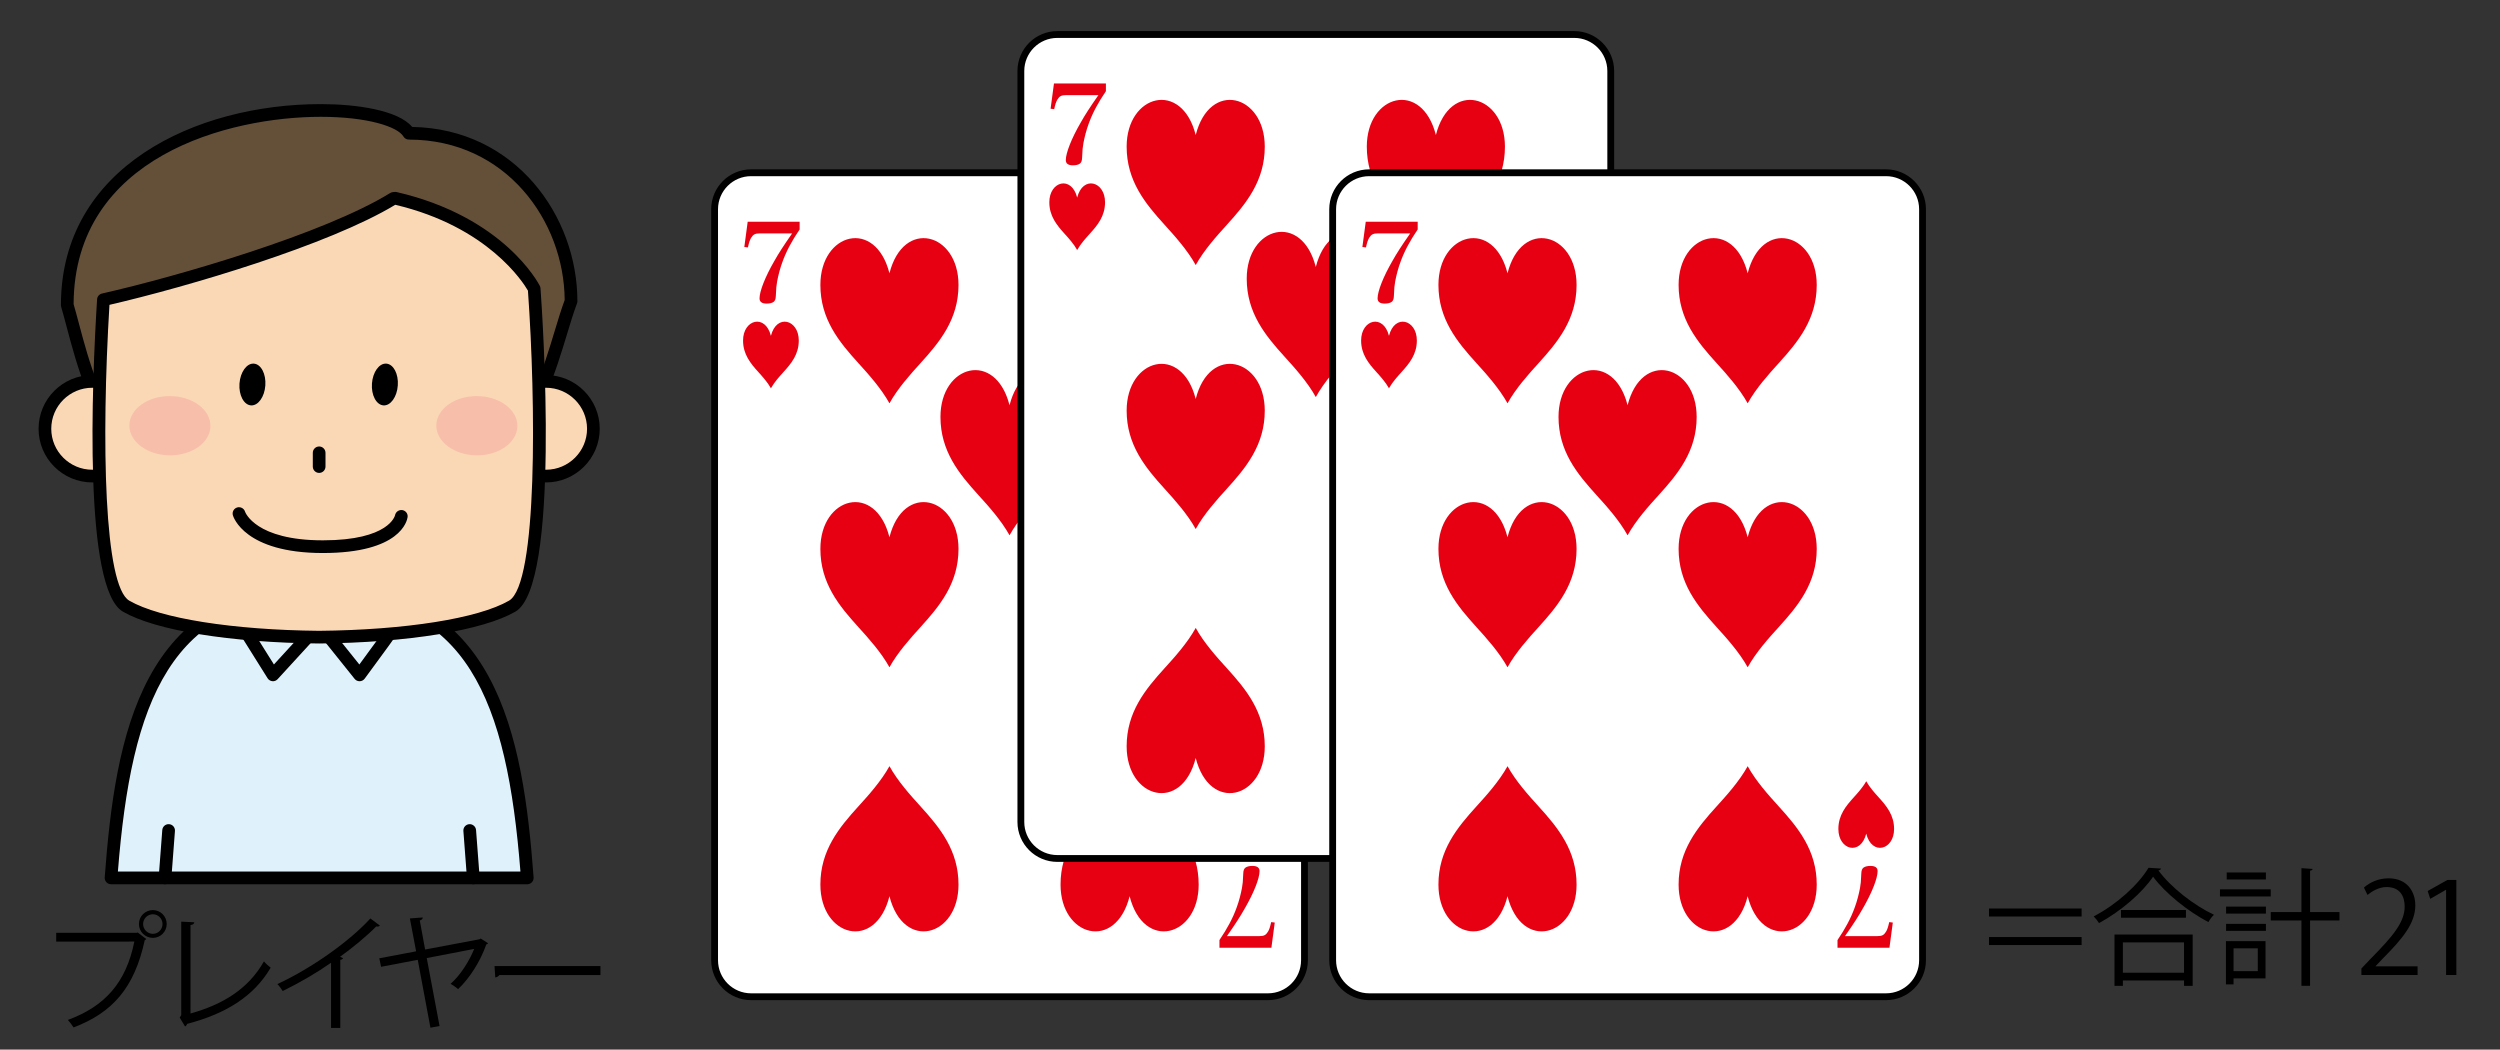
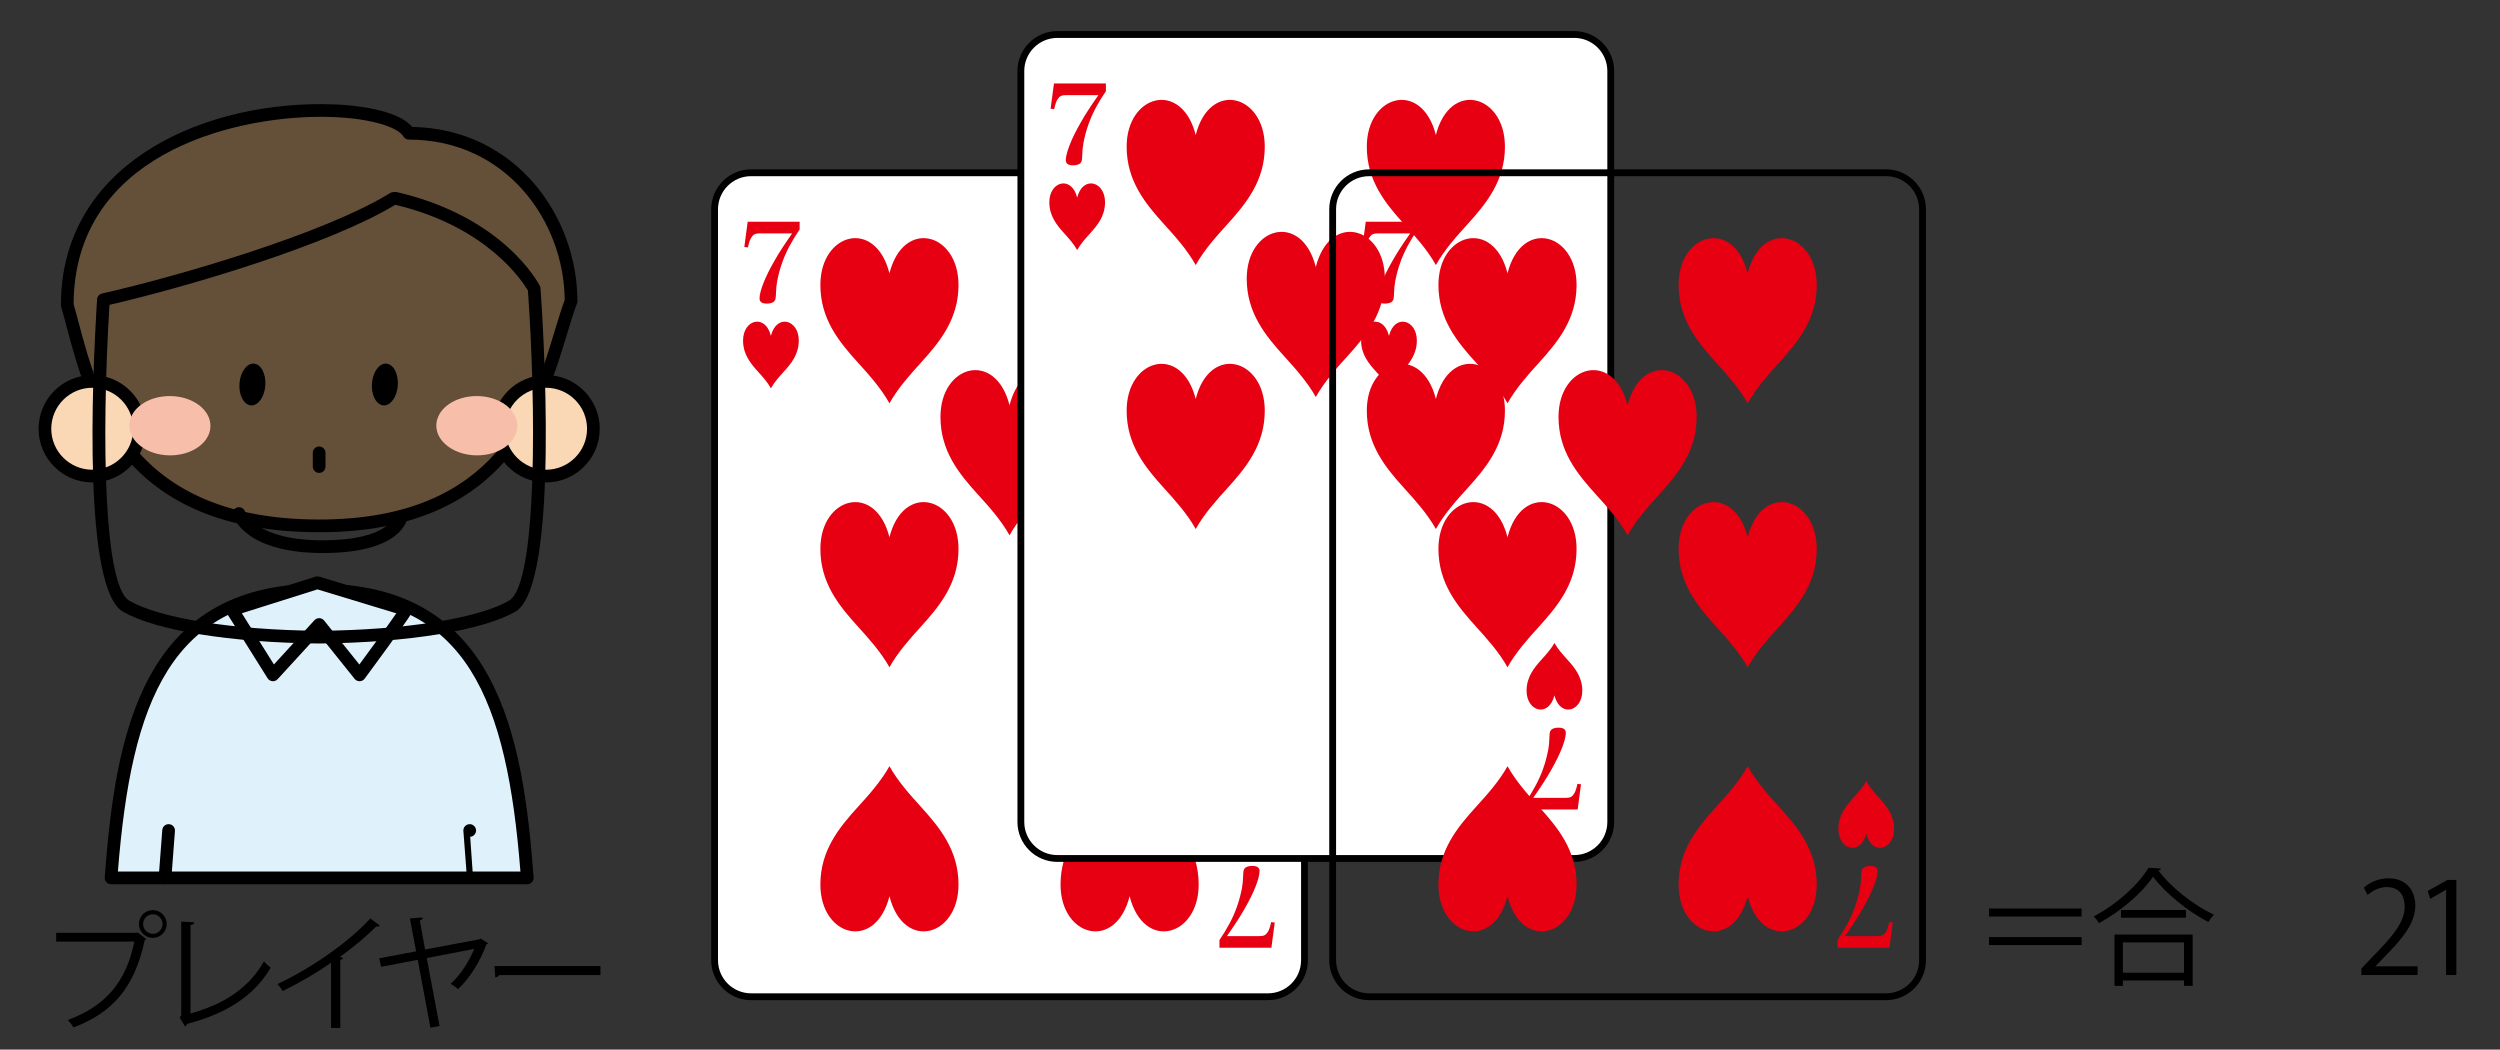
<svg xmlns="http://www.w3.org/2000/svg" version="1.1" id="レイヤー_1" x="0px" y="0px" width="236.323px" height="99.215px" viewBox="0 0 236.323 99.215" enable-background="new 0 0 236.323 99.215" xml:space="preserve">
  <rect x="0" y="0" width="236.323" height="99.215" fill="#333333" stroke="none" />
  <g>
    <g>
      <g>
        <path fill="#FFFFFF" d="M67.551,19.779c0-1.902,1.544-3.448,3.448-3.448h48.867c1.902,0,3.445,1.546,3.445,3.448v70.993     c0,1.904-1.543,3.448-3.445,3.448H70.999c-1.904,0-3.448-1.544-3.448-3.448V19.779z" />
        <path d="M119.866,94.543H70.999c-2.08,0-3.771-1.692-3.771-3.771V19.779c0-2.079,1.69-3.771,3.771-3.771h48.867     c2.078,0,3.768,1.691,3.768,3.771v70.993C123.634,92.851,121.944,94.543,119.866,94.543z M70.999,16.653     c-1.724,0-3.126,1.402-3.126,3.126v70.993c0,1.725,1.402,3.126,3.126,3.126h48.867c1.722,0,3.123-1.401,3.123-3.126V19.779     c0-1.724-1.401-3.126-3.123-3.126H70.999z" />
      </g>
      <g>
        <path fill="#E60012" d="M71.819,22.063c-0.431,0-0.615,0.093-0.811,0.411c-0.124,0.194-0.206,0.451-0.309,0.914l-0.339-0.041     l0.318-2.384h4.91v0.729c-0.74,1.078-1.274,2.086-1.634,3.093c-0.215,0.584-0.38,1.222-0.492,1.817     c-0.082,0.504-0.082,0.504-0.124,1.377c-0.01,0.287-0.072,0.451-0.205,0.554c-0.134,0.104-0.37,0.165-0.658,0.165     c-0.451,0-0.677-0.165-0.677-0.493c0-0.678,0.544-2.065,1.417-3.564c0.411-0.729,0.842-1.396,1.664-2.578H71.819z" />
      </g>
      <g>
        <path fill="#E60012" d="M119.043,88.49c0.431,0,0.615-0.091,0.812-0.41c0.123-0.196,0.205-0.451,0.308-0.914l0.338,0.041     l-0.317,2.382h-4.91v-0.727c0.739-1.081,1.274-2.086,1.633-3.094c0.216-0.586,0.38-1.222,0.494-1.819     c0.082-0.501,0.082-0.501,0.123-1.374c0.009-0.287,0.071-0.454,0.205-0.557c0.133-0.103,0.369-0.164,0.657-0.164     c0.451,0,0.679,0.164,0.679,0.492c0,0.68-0.545,2.065-1.418,3.565c-0.412,0.729-0.843,1.397-1.664,2.578H119.043z" />
      </g>
      <path fill="#E60012" d="M95.43,38.311c-1.327-5.236-6.529-3.842-6.529,1.098c0,3.23,1.753,5.372,3.596,7.399    c0.923,1.015,2.147,2.371,2.934,3.794c0.783-1.423,2.01-2.779,2.931-3.794c1.843-2.027,3.597-4.169,3.597-7.399    C101.957,34.469,96.755,33.074,95.43,38.311z" />
      <path fill="#E60012" d="M84.078,50.787c-1.327-5.236-6.528-3.842-6.528,1.097c0,3.23,1.753,5.372,3.596,7.399    c0.923,1.017,2.147,2.372,2.933,3.794c0.784-1.422,2.01-2.777,2.932-3.794c1.843-2.027,3.595-4.169,3.595-7.399    C90.604,46.945,85.404,45.551,84.078,50.787z" />
      <path fill="#E60012" d="M106.782,50.787c-1.327-5.236-6.53-3.842-6.53,1.097c0,3.23,1.753,5.372,3.595,7.399    c0.923,1.017,2.147,2.372,2.936,3.794c0.782-1.422,2.007-2.777,2.93-3.794c1.843-2.027,3.596-4.169,3.596-7.399    C113.308,46.945,108.106,45.551,106.782,50.787z" />
      <path fill="#E60012" d="M84.079,25.835c-1.326-5.236-6.529-3.842-6.529,1.097c0,3.23,1.754,5.372,3.597,7.399    c0.923,1.016,2.146,2.373,2.933,3.794c0.785-1.421,2.01-2.778,2.932-3.794c1.842-2.027,3.595-4.169,3.595-7.399    C90.605,21.993,85.404,20.599,84.079,25.835z" />
      <path fill="#E60012" d="M106.782,25.835c-1.327-5.236-6.53-3.842-6.53,1.097c0,3.23,1.755,5.372,3.598,7.399    c0.923,1.016,2.147,2.373,2.933,3.794c0.783-1.421,2.008-2.778,2.93-3.794c1.844-2.027,3.596-4.169,3.596-7.399    C113.308,21.993,108.107,20.599,106.782,25.835z" />
      <path fill="#E60012" d="M84.079,84.72c-1.326,5.235-6.529,3.841-6.529-1.099c0-3.229,1.754-5.373,3.597-7.4    c0.923-1.014,2.146-2.37,2.933-3.794c0.785,1.424,2.01,2.78,2.932,3.794c1.842,2.027,3.595,4.172,3.595,7.4    C90.605,88.561,85.404,89.955,84.079,84.72z" />
      <path fill="#E60012" d="M106.782,84.72c-1.327,5.235-6.53,3.841-6.53-1.099c0-3.229,1.755-5.373,3.598-7.4    c0.923-1.014,2.147-2.37,2.933-3.794c0.783,1.424,2.008,2.78,2.93,3.794c1.844,2.027,3.596,4.172,3.596,7.4    C113.308,88.561,108.107,89.955,106.782,84.72z" />
      <path fill="#E60012" d="M72.874,31.747c-0.535-2.112-2.633-1.55-2.633,0.443c0,1.303,0.708,2.166,1.45,2.984    c0.372,0.409,0.866,0.957,1.183,1.529c0.316-0.572,0.812-1.12,1.184-1.529c0.744-0.818,1.45-1.682,1.45-2.984    C75.508,30.197,73.408,29.635,72.874,31.747z" />
      <path fill="#E60012" d="M117.988,78.805c0.534,2.112,2.634,1.55,2.634-0.442c0-1.304-0.708-2.168-1.452-2.985    c-0.37-0.41-0.865-0.955-1.182-1.529c-0.316,0.574-0.812,1.119-1.183,1.529c-0.742,0.817-1.45,1.682-1.45,2.985    C115.355,80.354,117.453,80.917,117.988,78.805z" />
    </g>
    <g>
      <g>
        <path fill="#FFFFFF" d="M96.502,6.71c0-1.902,1.544-3.448,3.448-3.448h48.867c1.902,0,3.445,1.546,3.445,3.448v70.993     c0,1.904-1.543,3.448-3.445,3.448H99.95c-1.904,0-3.448-1.544-3.448-3.448V6.71z" />
        <path d="M148.817,81.474H99.95c-2.08,0-3.771-1.691-3.771-3.771V6.71c0-2.079,1.69-3.771,3.771-3.771h48.867     c2.078,0,3.768,1.691,3.768,3.771v70.993C152.585,79.782,150.896,81.474,148.817,81.474z M99.95,3.584     c-1.724,0-3.126,1.403-3.126,3.126v70.993c0,1.724,1.402,3.126,3.126,3.126h48.867c1.722,0,3.123-1.402,3.123-3.126V6.71     c0-1.723-1.401-3.126-3.123-3.126H99.95z" />
      </g>
      <g>
        <path fill="#E60012" d="M100.771,8.993c-0.431,0-0.615,0.092-0.811,0.411c-0.124,0.194-0.206,0.451-0.309,0.914l-0.339-0.041     l0.318-2.384h4.91v0.729c-0.74,1.078-1.274,2.085-1.634,3.093c-0.215,0.584-0.38,1.222-0.492,1.817     c-0.082,0.503-0.082,0.503-0.124,1.376c-0.01,0.288-0.072,0.452-0.205,0.555c-0.134,0.104-0.37,0.165-0.658,0.165     c-0.451,0-0.677-0.165-0.677-0.493c0-0.678,0.544-2.065,1.417-3.564c0.411-0.729,0.842-1.396,1.664-2.578H100.771z" />
      </g>
      <g>
        <path fill="#E60012" d="M147.994,75.421c0.431,0,0.615-0.091,0.812-0.41c0.123-0.196,0.205-0.451,0.308-0.914l0.338,0.041     l-0.317,2.382h-4.91v-0.727c0.739-1.081,1.274-2.086,1.633-3.094c0.216-0.586,0.38-1.222,0.494-1.819     c0.082-0.501,0.082-0.501,0.123-1.374c0.009-0.287,0.071-0.454,0.205-0.557c0.133-0.103,0.369-0.164,0.657-0.164     c0.451,0,0.679,0.164,0.679,0.492c0,0.68-0.545,2.065-1.418,3.565c-0.412,0.729-0.843,1.397-1.664,2.578H147.994z" />
      </g>
      <path fill="#E60012" d="M124.381,25.241c-1.327-5.236-6.529-3.842-6.529,1.098c0,3.23,1.753,5.372,3.596,7.399    c0.923,1.015,2.147,2.371,2.934,3.794c0.783-1.423,2.01-2.779,2.931-3.794c1.843-2.027,3.597-4.169,3.597-7.399    C130.908,21.399,125.706,20.005,124.381,25.241z" />
      <path fill="#E60012" d="M113.029,37.718c-1.327-5.236-6.528-3.842-6.528,1.097c0,3.229,1.753,5.372,3.596,7.399    c0.923,1.016,2.147,2.373,2.933,3.794c0.784-1.421,2.01-2.778,2.932-3.794c1.843-2.027,3.595-4.17,3.595-7.399    C119.556,33.876,114.355,32.481,113.029,37.718z" />
      <path fill="#E60012" d="M135.733,37.718c-1.327-5.236-6.53-3.842-6.53,1.097c0,3.229,1.753,5.372,3.595,7.399    c0.923,1.016,2.147,2.373,2.936,3.794c0.782-1.421,2.007-2.778,2.93-3.794c1.843-2.027,3.596-4.17,3.596-7.399    C142.259,33.876,137.058,32.481,135.733,37.718z" />
      <path fill="#E60012" d="M113.03,12.766c-1.326-5.236-6.529-3.842-6.529,1.097c0,3.23,1.754,5.372,3.597,7.399    c0.923,1.016,2.146,2.372,2.933,3.794c0.785-1.422,2.01-2.778,2.932-3.794c1.842-2.027,3.595-4.169,3.595-7.399    C119.557,8.924,114.355,7.529,113.03,12.766z" />
      <path fill="#E60012" d="M135.733,12.766c-1.327-5.236-6.53-3.842-6.53,1.097c0,3.23,1.755,5.372,3.598,7.399    c0.923,1.016,2.147,2.372,2.933,3.794c0.783-1.422,2.008-2.778,2.93-3.794c1.844-2.027,3.596-4.169,3.596-7.399    C142.259,8.924,137.059,7.529,135.733,12.766z" />
-       <path fill="#E60012" d="M113.03,71.65c-1.326,5.235-6.529,3.841-6.529-1.099c0-3.229,1.754-5.373,3.597-7.4    c0.923-1.014,2.146-2.37,2.933-3.794c0.785,1.424,2.01,2.78,2.932,3.794c1.842,2.027,3.595,4.172,3.595,7.4    C119.557,75.491,114.355,76.886,113.03,71.65z" />
-       <path fill="#E60012" d="M135.733,71.65c-1.327,5.235-6.53,3.841-6.53-1.099c0-3.229,1.755-5.373,3.598-7.4    c0.923-1.014,2.147-2.37,2.933-3.794c0.783,1.424,2.008,2.78,2.93,3.794c1.844,2.027,3.596,4.172,3.596,7.4    C142.259,75.491,137.059,76.886,135.733,71.65z" />
      <path fill="#E60012" d="M101.825,18.678c-0.535-2.112-2.633-1.55-2.633,0.443c0,1.303,0.708,2.167,1.45,2.984    c0.372,0.409,0.866,0.957,1.183,1.529c0.316-0.572,0.812-1.12,1.184-1.529c0.744-0.817,1.45-1.682,1.45-2.984    C104.459,17.128,102.359,16.565,101.825,18.678z" />
      <path fill="#E60012" d="M146.939,65.735c0.534,2.112,2.634,1.55,2.634-0.442c0-1.304-0.708-2.168-1.452-2.985    c-0.37-0.41-0.865-0.955-1.182-1.529c-0.316,0.574-0.812,1.119-1.183,1.529c-0.742,0.817-1.45,1.682-1.45,2.985    C144.307,67.285,146.404,67.848,146.939,65.735z" />
    </g>
    <g>
      <g>
        <path fill="#DFF2FC" d="M10.496,82.987h39.348c-1.124-15.076-4.239-27.213-19.673-27.213S11.62,67.911,10.496,82.987z" />
        <path d="M49.844,83.587H10.496c-0.167,0-0.325-0.07-0.439-0.191c-0.113-0.123-0.171-0.287-0.159-0.453     c1.002-13.436,3.477-27.768,20.273-27.768c16.795,0,19.27,14.332,20.271,27.768c0.012,0.166-0.046,0.33-0.159,0.453     C50.169,83.517,50.011,83.587,49.844,83.587z M11.145,82.386h38.051c-1.273-16.078-4.981-26.012-19.024-26.012     C16.126,56.374,12.418,66.308,11.145,82.386z" />
      </g>
      <g>
        <g>
          <g>
            <path fill="#DFF2FC" d="M38.398,57.634c-0.402,0.75-4.409,6.164-4.409,6.164l-3.82-4.766l-4.365,4.766l-3.862-6.164       l8.063-2.549L38.398,57.634z" />
            <path d="M33.989,64.397c-0.182,0-0.354-0.082-0.468-0.225l-3.382-4.219l-3.894,4.248c-0.126,0.139-0.311,0.212-0.496,0.193       c-0.187-0.018-0.354-0.121-0.454-0.279l-3.863-6.164c-0.099-0.158-0.118-0.352-0.055-0.526       c0.064-0.174,0.205-0.309,0.383-0.364l8.063-2.549c0.113-0.037,0.237-0.036,0.354-0.002l8.396,2.549       c0.172,0.052,0.311,0.178,0.38,0.345c0.069,0.166,0.06,0.354-0.025,0.513c-0.412,0.767-4.043,5.68-4.456,6.237       c-0.111,0.149-0.284,0.239-0.471,0.243C33.997,64.397,33.993,64.397,33.989,64.397z M30.169,58.433c0.007,0,0.014,0,0.02,0       c0.176,0.006,0.34,0.088,0.449,0.225l3.332,4.156c1.229-1.668,2.758-3.768,3.492-4.838l-7.455-2.262l-7.146,2.258l3.032,4.839       l3.833-4.184C29.841,58.503,30.001,58.433,30.169,58.433z" />
          </g>
        </g>
      </g>
      <g>
        <path d="M15.599,83.587c-0.015,0-0.03-0.001-0.046-0.002c-0.33-0.025-0.577-0.313-0.553-0.644l0.341-4.481     c0.024-0.329,0.314-0.578,0.644-0.552c0.33,0.024,0.578,0.312,0.553,0.644l-0.341,4.48     C16.173,83.347,15.909,83.587,15.599,83.587z" />
-         <path d="M44.741,83.587c-0.311,0-0.574-0.24-0.598-0.555l-0.34-4.48c-0.025-0.332,0.223-0.619,0.553-0.644     c0.322-0.024,0.618,0.223,0.644,0.552l0.34,4.481c0.024,0.331-0.223,0.618-0.553,0.644     C44.771,83.586,44.756,83.587,44.741,83.587z" />
+         <path d="M44.741,83.587c-0.311,0-0.574-0.24-0.598-0.555l-0.34-4.48c-0.025-0.332,0.223-0.619,0.553-0.644     c0.322-0.024,0.618,0.223,0.644,0.552c0.024,0.331-0.223,0.618-0.553,0.644     C44.771,83.586,44.756,83.587,44.741,83.587z" />
      </g>
      <g>
        <path fill="#644F39" d="M6.357,28.841c1.967,6.685,3.795,20.87,23.812,20.87c20.016,0,21.447-15.018,23.812-21.24     c0-7.629-5.536-15.874-15.328-15.874C36.169,8.375,6.357,8.729,6.357,28.841z" />
        <path d="M30.169,50.311c-18.706,0-21.932-12.131-23.859-19.379c-0.184-0.689-0.355-1.335-0.527-1.922     c-0.017-0.056-0.024-0.112-0.024-0.169c0-13.054,12.739-19,24.576-19c3.374,0,7.304,0.574,8.628,2.158     c9.783,0.172,15.618,8.458,15.618,16.472c0,0.072-0.013,0.145-0.039,0.213c-0.311,0.817-0.615,1.823-0.938,2.89     C51.485,38.581,47.939,50.311,30.169,50.311z M6.957,28.755c0.168,0.574,0.335,1.201,0.513,1.868     c1.838,6.915,4.916,18.487,22.699,18.487c16.88,0,20.133-10.763,22.286-17.885c0.315-1.042,0.614-2.028,0.925-2.863     c-0.053-7.474-5.554-15.166-14.728-15.166c-0.213,0-0.409-0.111-0.518-0.296c-0.543-0.923-3.397-1.858-7.801-1.858     C21.669,11.042,7.017,14.774,6.957,28.755z" />
      </g>
      <g>
        <g>
          <path fill="#FBD8B5" d="M13.196,40.531c0,2.473-2.004,4.472-4.476,4.472c-2.47,0-4.475-1.999-4.475-4.472      s2.005-4.477,4.475-4.477C11.192,36.055,13.196,38.059,13.196,40.531z" />
          <path d="M8.721,45.604c-2.798,0-5.075-2.275-5.075-5.072c0-2.8,2.277-5.076,5.075-5.076c2.799,0,5.075,2.276,5.075,5.076      C13.796,43.328,11.52,45.604,8.721,45.604z M8.721,36.654c-2.136,0-3.875,1.739-3.875,3.877c0,2.135,1.739,3.872,3.875,3.872      c2.137,0,3.876-1.737,3.876-3.872C12.597,38.394,10.857,36.654,8.721,36.654z" />
        </g>
        <g>
          <path fill="#FBD8B5" d="M56.093,40.531c0,2.473-2.003,4.472-4.477,4.472c-2.47,0-4.476-1.999-4.476-4.472      s2.006-4.477,4.476-4.477C54.09,36.055,56.093,38.059,56.093,40.531z" />
          <path d="M51.616,45.604c-2.799,0-5.075-2.275-5.075-5.072c0-2.8,2.276-5.076,5.075-5.076s5.076,2.276,5.076,5.076      C56.692,43.328,54.415,45.604,51.616,45.604z M51.616,36.654c-2.137,0-3.875,1.739-3.875,3.877c0,2.135,1.738,3.872,3.875,3.872      s3.877-1.737,3.877-3.872C55.493,38.394,53.753,36.654,51.616,36.654z" />
        </g>
      </g>
      <g>
        <g>
-           <path fill="#FBD8B5" d="M50.495,27.299c0,0-3.173-6.251-13.132-8.558l-0.17,0.018c-5.985,3.697-19.452,7.769-27.418,9.574      c-0.313,5.035-1.454,26.888,2.146,28.968c3.007,1.737,9.997,2.853,18.247,2.93c8.25-0.077,15.24-1.192,18.248-2.93      C52.489,54.948,50.495,27.299,50.495,27.299z" />
          <path d="M30.169,60.83c-0.002,0-0.004,0-0.006,0c-8.359-0.078-15.464-1.231-18.542-3.01C7.894,55.667,8.67,36.455,9.177,28.296      c0.017-0.267,0.206-0.49,0.467-0.549c7.242-1.641,21.04-5.672,27.234-9.498c0.077-0.048,0.164-0.077,0.254-0.087l0.17-0.018      c0.066-0.007,0.132-0.002,0.197,0.013c10.115,2.342,13.396,8.604,13.531,8.869c0.036,0.071,0.058,0.149,0.063,0.229      c0.206,2.869,1.897,28.096-2.377,30.565c-3.077,1.778-10.183,2.932-18.542,3.01C30.173,60.83,30.171,60.83,30.169,60.83z       M10.347,28.817C9.564,41.822,9.84,55.405,12.222,56.781c2.908,1.681,9.785,2.771,17.947,2.85      c8.162-0.078,15.039-1.169,17.947-2.85c2.719-1.57,2.543-18.751,1.79-29.308c-0.452-0.783-3.78-6.041-12.542-8.115      C31.106,23.157,17.714,27.112,10.347,28.817z" />
        </g>
      </g>
      <path d="M30.518,52.277c-7.4,0-8.463-3.422-8.505-3.567c-0.091-0.319,0.094-0.65,0.412-0.742c0.319-0.086,0.646,0.091,0.739,0.403    c0.024,0.068,1.006,2.706,7.354,2.706c6.296,0,6.821-2.349,6.825-2.373c0.063-0.319,0.363-0.533,0.688-0.486    c0.319,0.052,0.542,0.34,0.499,0.662C38.484,49.228,37.865,52.277,30.518,52.277z" />
      <g>
        <path d="M25.082,36.431c-0.074,1.09-0.682,1.938-1.358,1.89c-0.672-0.047-1.161-0.966-1.088-2.058     c0.077-1.088,0.686-1.937,1.359-1.89C24.672,34.42,25.16,35.344,25.082,36.431z" />
        <path d="M37.604,36.431c-0.073,1.09-0.685,1.938-1.357,1.89c-0.672-0.047-1.164-0.966-1.088-2.058     c0.075-1.088,0.683-1.937,1.357-1.89C37.193,34.42,37.681,35.344,37.604,36.431z" />
      </g>
      <path fill="#F7BFA9" d="M19.893,40.274c-0.006,1.549-1.735,2.789-3.854,2.772c-2.116-0.019-3.821-1.289-3.812-2.829    c0.012-1.555,1.737-2.791,3.855-2.777C18.204,37.455,19.908,38.723,19.893,40.274z" />
      <path fill="#F7BFA9" d="M48.91,40.274c-0.009,1.549-1.74,2.789-3.854,2.772c-2.117-0.019-3.822-1.289-3.812-2.829    c0.012-1.555,1.737-2.791,3.854-2.777C47.22,37.455,48.925,38.723,48.91,40.274z" />
      <path d="M30.169,44.705c-0.331,0-0.6-0.269-0.6-0.6v-1.3c0-0.33,0.269-0.6,0.6-0.6s0.6,0.27,0.6,0.6v1.3    C30.769,44.437,30.5,44.705,30.169,44.705z" />
    </g>
    <g>
      <path d="M5.313,88.177h7.627l0.072-0.035l0.815,0.624c-0.036,0.047-0.071,0.082-0.145,0.108c-0.971,4.509-3.058,6.858-6.728,8.25    c-0.132-0.217-0.372-0.527-0.54-0.709c3.49-1.283,5.505-3.513,6.285-7.409H5.313V88.177z M14.451,86.029    c0.72,0,1.308,0.589,1.308,1.321c0,0.718-0.588,1.307-1.308,1.307c-0.731,0-1.319-0.589-1.319-1.307    C13.132,86.595,13.744,86.029,14.451,86.029z M15.363,87.351c0-0.516-0.408-0.926-0.912-0.926c-0.503,0-0.923,0.41-0.923,0.926    c0,0.504,0.42,0.923,0.923,0.923C14.979,88.273,15.363,87.828,15.363,87.351z" />
      <path d="M18.007,95.806c3.046-0.853,5.469-2.314,6.943-4.931c0.156,0.205,0.456,0.457,0.637,0.601    c-1.62,2.757-4.295,4.365-7.904,5.312c-0.023,0.097-0.096,0.205-0.192,0.24l-0.503-0.838l0.144-0.229v-8.839l1.235,0.059    c-0.012,0.132-0.12,0.24-0.359,0.264V95.806z" />
      <path d="M35.911,87.494c-0.048,0.059-0.12,0.094-0.228,0.094c-0.036,0-0.071,0-0.12-0.012c-0.924,0.938-2.254,2.027-3.418,2.868    c0.096,0.035,0.24,0.108,0.287,0.132c-0.023,0.07-0.131,0.144-0.264,0.155v6.439h-0.875v-6.164    c-1.271,0.899-2.927,1.872-4.569,2.675c-0.12-0.19-0.336-0.492-0.504-0.659c3.274-1.512,6.86-4.078,8.791-6.202L35.911,87.494z" />
      <path d="M46.132,89.161c-0.023,0.059-0.096,0.097-0.167,0.12c-0.54,1.57-1.56,3.179-2.663,4.222    c-0.18-0.17-0.504-0.384-0.707-0.504c0.947-0.829,1.774-2.171,2.23-3.299l-4.485,0.864l1.211,6.428l-0.863,0.155l-1.199-6.416    l-3.466,0.659l-0.168-0.803l3.479-0.659l-0.589-3.108l1.212-0.094c0.012,0.132-0.084,0.229-0.275,0.287l0.503,2.745l5.146-0.97    l0.108-0.073L46.132,89.161z" />
      <path d="M46.745,91.32H56.76v0.85h-9.559c-0.072,0.12-0.228,0.205-0.384,0.229L46.745,91.32z" />
    </g>
    <g>
      <path d="M188.018,85.88h8.755v0.756h-8.755V85.88z M188.018,89.334v-0.756h8.755v0.756H188.018z" />
      <path d="M204.283,82.104c-0.036,0.105-0.119,0.155-0.252,0.179c1.188,1.608,3.371,3.311,5.254,4.187    c-0.192,0.179-0.396,0.454-0.528,0.694c-1.906-0.996-4.077-2.722-5.229-4.292c-0.995,1.485-3.01,3.249-5.109,4.389    c-0.107-0.179-0.336-0.469-0.504-0.636c2.135-1.104,4.222-2.985,5.182-4.594L204.283,82.104z M199.882,93.195v-4.857h7.389v4.857    h-0.816V92.68h-5.78v0.516H199.882z M200.494,86.023h6.141v0.732h-6.141V86.023z M206.454,89.082h-5.78v2.868h5.78V89.082z" />
-       <path d="M214.65,84.069v0.671h-4.798v-0.671H214.65z M214.158,88.962v3.527h-3.022v0.563h-0.72v-4.09H214.158z M210.429,86.36    v-0.659h3.766v0.659H210.429z M210.429,87.992V87.33h3.766v0.662H210.429z M214.194,82.476v0.659h-3.706v-0.659H214.194z     M213.427,89.647h-2.291v2.156h2.291V89.647z M221.15,86.217v0.791h-2.782v6.176h-0.816v-6.176h-2.901v-0.791h2.901v-4.151    l1.057,0.073c-0.013,0.085-0.072,0.144-0.24,0.167v3.911H221.15z" />
      <path d="M228.534,92.164h-5.313v-0.612l0.876-0.923c2.135-2.159,3.214-3.466,3.214-4.928c0-0.961-0.419-1.849-1.714-1.849    c-0.721,0-1.368,0.396-1.8,0.744l-0.336-0.694c0.552-0.492,1.368-0.876,2.327-0.876c1.811,0,2.53,1.318,2.53,2.555    c0,1.69-1.187,3.129-3.047,5.001l-0.707,0.744v0.023h3.97V92.164z" />
      <path d="M231.225,92.164v-8.048h-0.023l-1.475,0.853l-0.24-0.744l1.858-1.043h0.852v8.982H231.225z" />
    </g>
    <g>
      <g>
-         <path fill="#FFFFFF" d="M125.976,19.779c0-1.902,1.544-3.448,3.447-3.448h48.867c1.903,0,3.445,1.546,3.445,3.448v70.993     c0,1.904-1.542,3.448-3.445,3.448h-48.867c-1.903,0-3.447-1.544-3.447-3.448V19.779z" />
        <path d="M178.29,94.543h-48.867c-2.079,0-3.77-1.692-3.77-3.771V19.779c0-2.079,1.69-3.771,3.77-3.771h48.867     c2.078,0,3.768,1.691,3.768,3.771v70.993C182.058,92.851,180.368,94.543,178.29,94.543z M129.423,16.653     c-1.723,0-3.125,1.402-3.125,3.126v70.993c0,1.725,1.402,3.126,3.125,3.126h48.867c1.723,0,3.123-1.401,3.123-3.126V19.779     c0-1.724-1.4-3.126-3.123-3.126H129.423z" />
      </g>
      <g>
        <path fill="#E60012" d="M130.244,22.063c-0.431,0-0.616,0.093-0.812,0.411c-0.123,0.194-0.205,0.451-0.309,0.914l-0.338-0.041     l0.318-2.384h4.91v0.729c-0.74,1.078-1.274,2.086-1.634,3.093c-0.216,0.584-0.38,1.222-0.493,1.817     c-0.082,0.504-0.082,0.504-0.123,1.377c-0.01,0.287-0.072,0.451-0.205,0.554c-0.134,0.104-0.37,0.165-0.658,0.165     c-0.451,0-0.678-0.165-0.678-0.493c0-0.678,0.545-2.065,1.418-3.564c0.411-0.729,0.842-1.396,1.664-2.578H130.244z" />
      </g>
      <g>
        <path fill="#E60012" d="M177.468,88.49c0.43,0,0.615-0.091,0.811-0.41c0.123-0.196,0.205-0.451,0.309-0.914l0.338,0.041     l-0.318,2.382h-4.91v-0.727c0.74-1.081,1.275-2.086,1.634-3.094c0.216-0.586,0.38-1.222,0.493-1.819     c0.082-0.501,0.082-0.501,0.123-1.374c0.01-0.287,0.072-0.454,0.205-0.557c0.134-0.103,0.369-0.164,0.658-0.164     c0.451,0,0.678,0.164,0.678,0.492c0,0.68-0.545,2.065-1.418,3.565c-0.411,0.729-0.842,1.397-1.664,2.578H177.468z" />
      </g>
      <path fill="#E60012" d="M153.854,38.311c-1.328-5.236-6.529-3.842-6.529,1.098c0,3.23,1.753,5.372,3.596,7.399    c0.923,1.015,2.147,2.371,2.934,3.794c0.783-1.423,2.01-2.779,2.931-3.794c1.843-2.027,3.597-4.169,3.597-7.399    C160.382,34.469,155.18,33.074,153.854,38.311z" />
      <path fill="#E60012" d="M142.503,50.787c-1.327-5.236-6.529-3.842-6.529,1.097c0,3.23,1.754,5.372,3.597,7.399    c0.923,1.017,2.147,2.372,2.933,3.794c0.784-1.422,2.01-2.777,2.932-3.794c1.842-2.027,3.595-4.169,3.595-7.399    C149.029,46.945,143.829,45.551,142.503,50.787z" />
      <path fill="#E60012" d="M165.206,50.787c-1.326-5.236-6.529-3.842-6.529,1.097c0,3.23,1.753,5.372,3.594,7.399    c0.924,1.017,2.148,2.372,2.936,3.794c0.783-1.422,2.008-2.777,2.93-3.794c1.844-2.027,3.597-4.169,3.597-7.399    C171.732,46.945,166.53,45.551,165.206,50.787z" />
      <path fill="#E60012" d="M142.504,25.835c-1.327-5.236-6.53-3.842-6.53,1.097c0,3.23,1.755,5.372,3.598,7.399    c0.923,1.016,2.146,2.373,2.933,3.794c0.785-1.421,2.01-2.778,2.932-3.794c1.842-2.027,3.595-4.169,3.595-7.399    C149.03,21.993,143.829,20.599,142.504,25.835z" />
      <path fill="#E60012" d="M165.206,25.835c-1.326-5.236-6.529-3.842-6.529,1.097c0,3.23,1.754,5.372,3.598,7.399    c0.922,1.016,2.146,2.373,2.932,3.794c0.784-1.421,2.009-2.778,2.93-3.794c1.845-2.027,3.597-4.169,3.597-7.399    C171.732,21.993,166.532,20.599,165.206,25.835z" />
      <path fill="#E60012" d="M142.504,84.72c-1.327,5.235-6.53,3.841-6.53-1.099c0-3.229,1.755-5.373,3.598-7.4    c0.923-1.014,2.146-2.37,2.933-3.794c0.785,1.424,2.01,2.78,2.932,3.794c1.842,2.027,3.595,4.172,3.595,7.4    C149.03,88.561,143.829,89.955,142.504,84.72z" />
      <path fill="#E60012" d="M165.206,84.72c-1.326,5.235-6.529,3.841-6.529-1.099c0-3.229,1.754-5.373,3.598-7.4    c0.922-1.014,2.146-2.37,2.932-3.794c0.784,1.424,2.009,2.78,2.93,3.794c1.845,2.027,3.597,4.172,3.597,7.4    C171.732,88.561,166.532,89.955,165.206,84.72z" />
      <path fill="#E60012" d="M131.299,31.747c-0.535-2.112-2.633-1.55-2.633,0.443c0,1.303,0.708,2.166,1.45,2.984    c0.372,0.409,0.865,0.957,1.183,1.529c0.316-0.572,0.812-1.12,1.183-1.529c0.744-0.818,1.451-1.682,1.451-2.984    C133.933,30.197,131.833,29.635,131.299,31.747z" />
      <path fill="#E60012" d="M176.413,78.805c0.534,2.112,2.633,1.55,2.633-0.442c0-1.304-0.707-2.168-1.451-2.985    c-0.371-0.41-0.865-0.955-1.182-1.529c-0.316,0.574-0.813,1.119-1.183,1.529c-0.743,0.817-1.45,1.682-1.45,2.985    C173.78,80.354,175.878,80.917,176.413,78.805z" />
    </g>
  </g>
</svg>